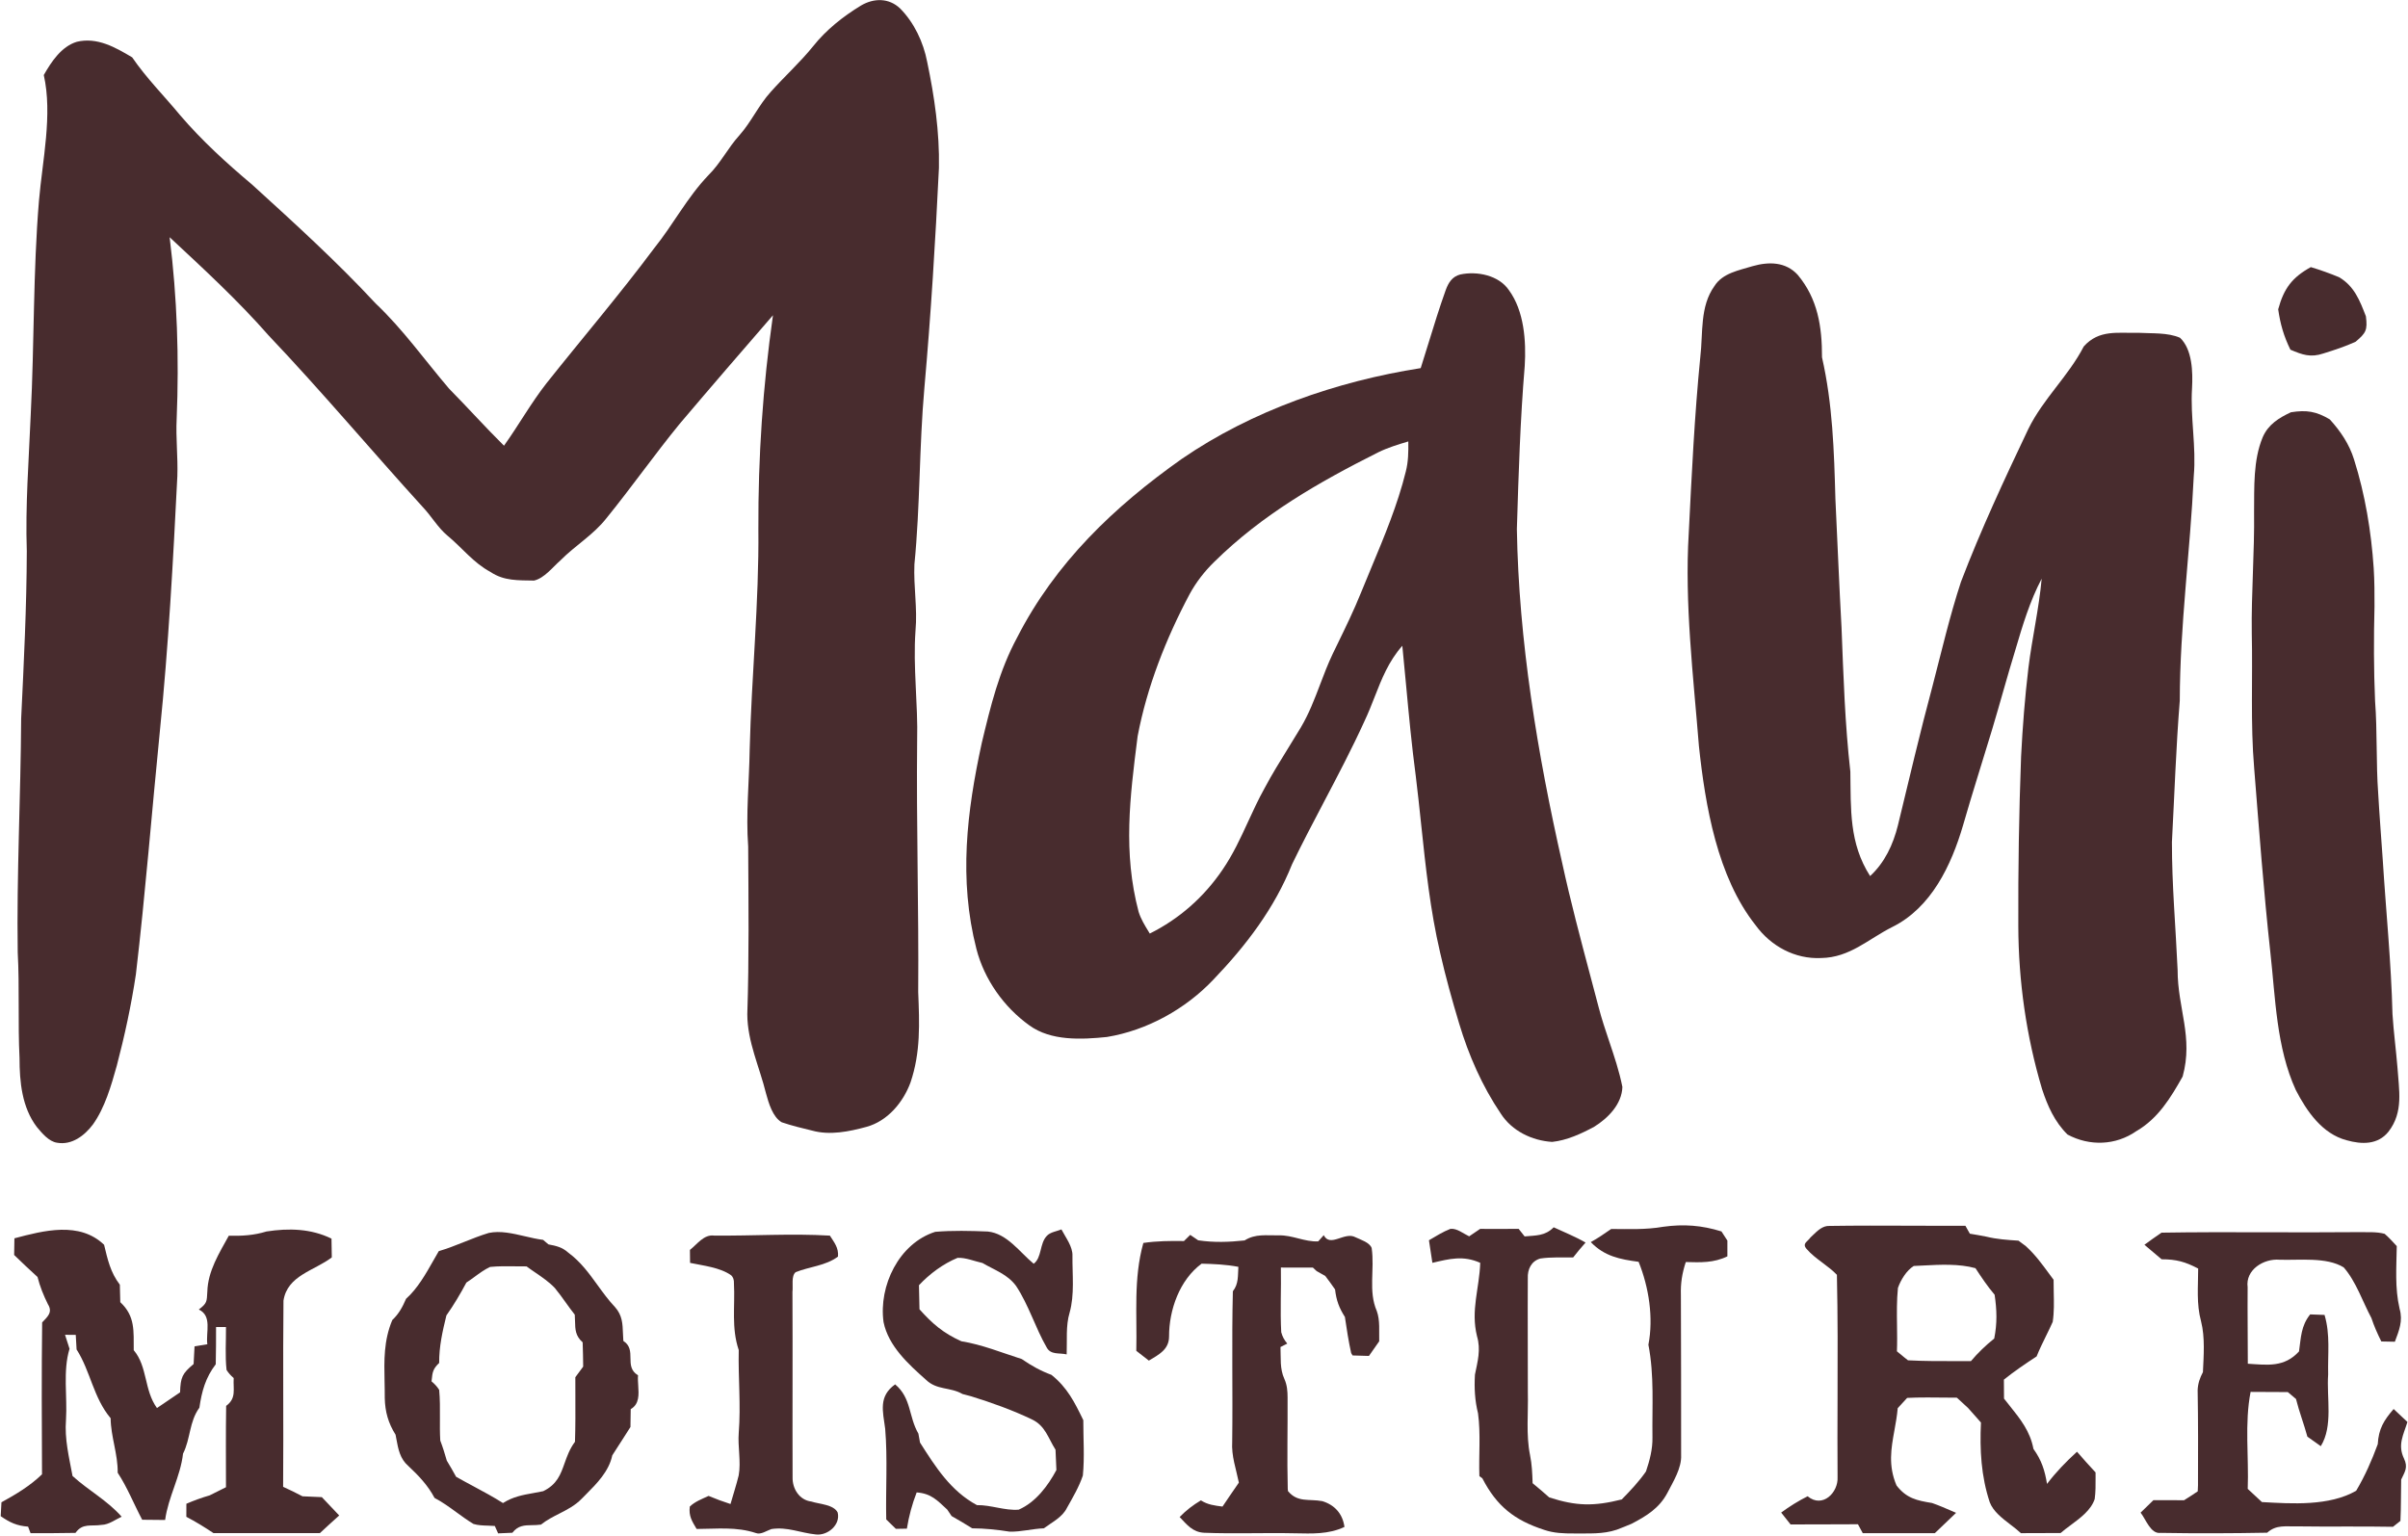
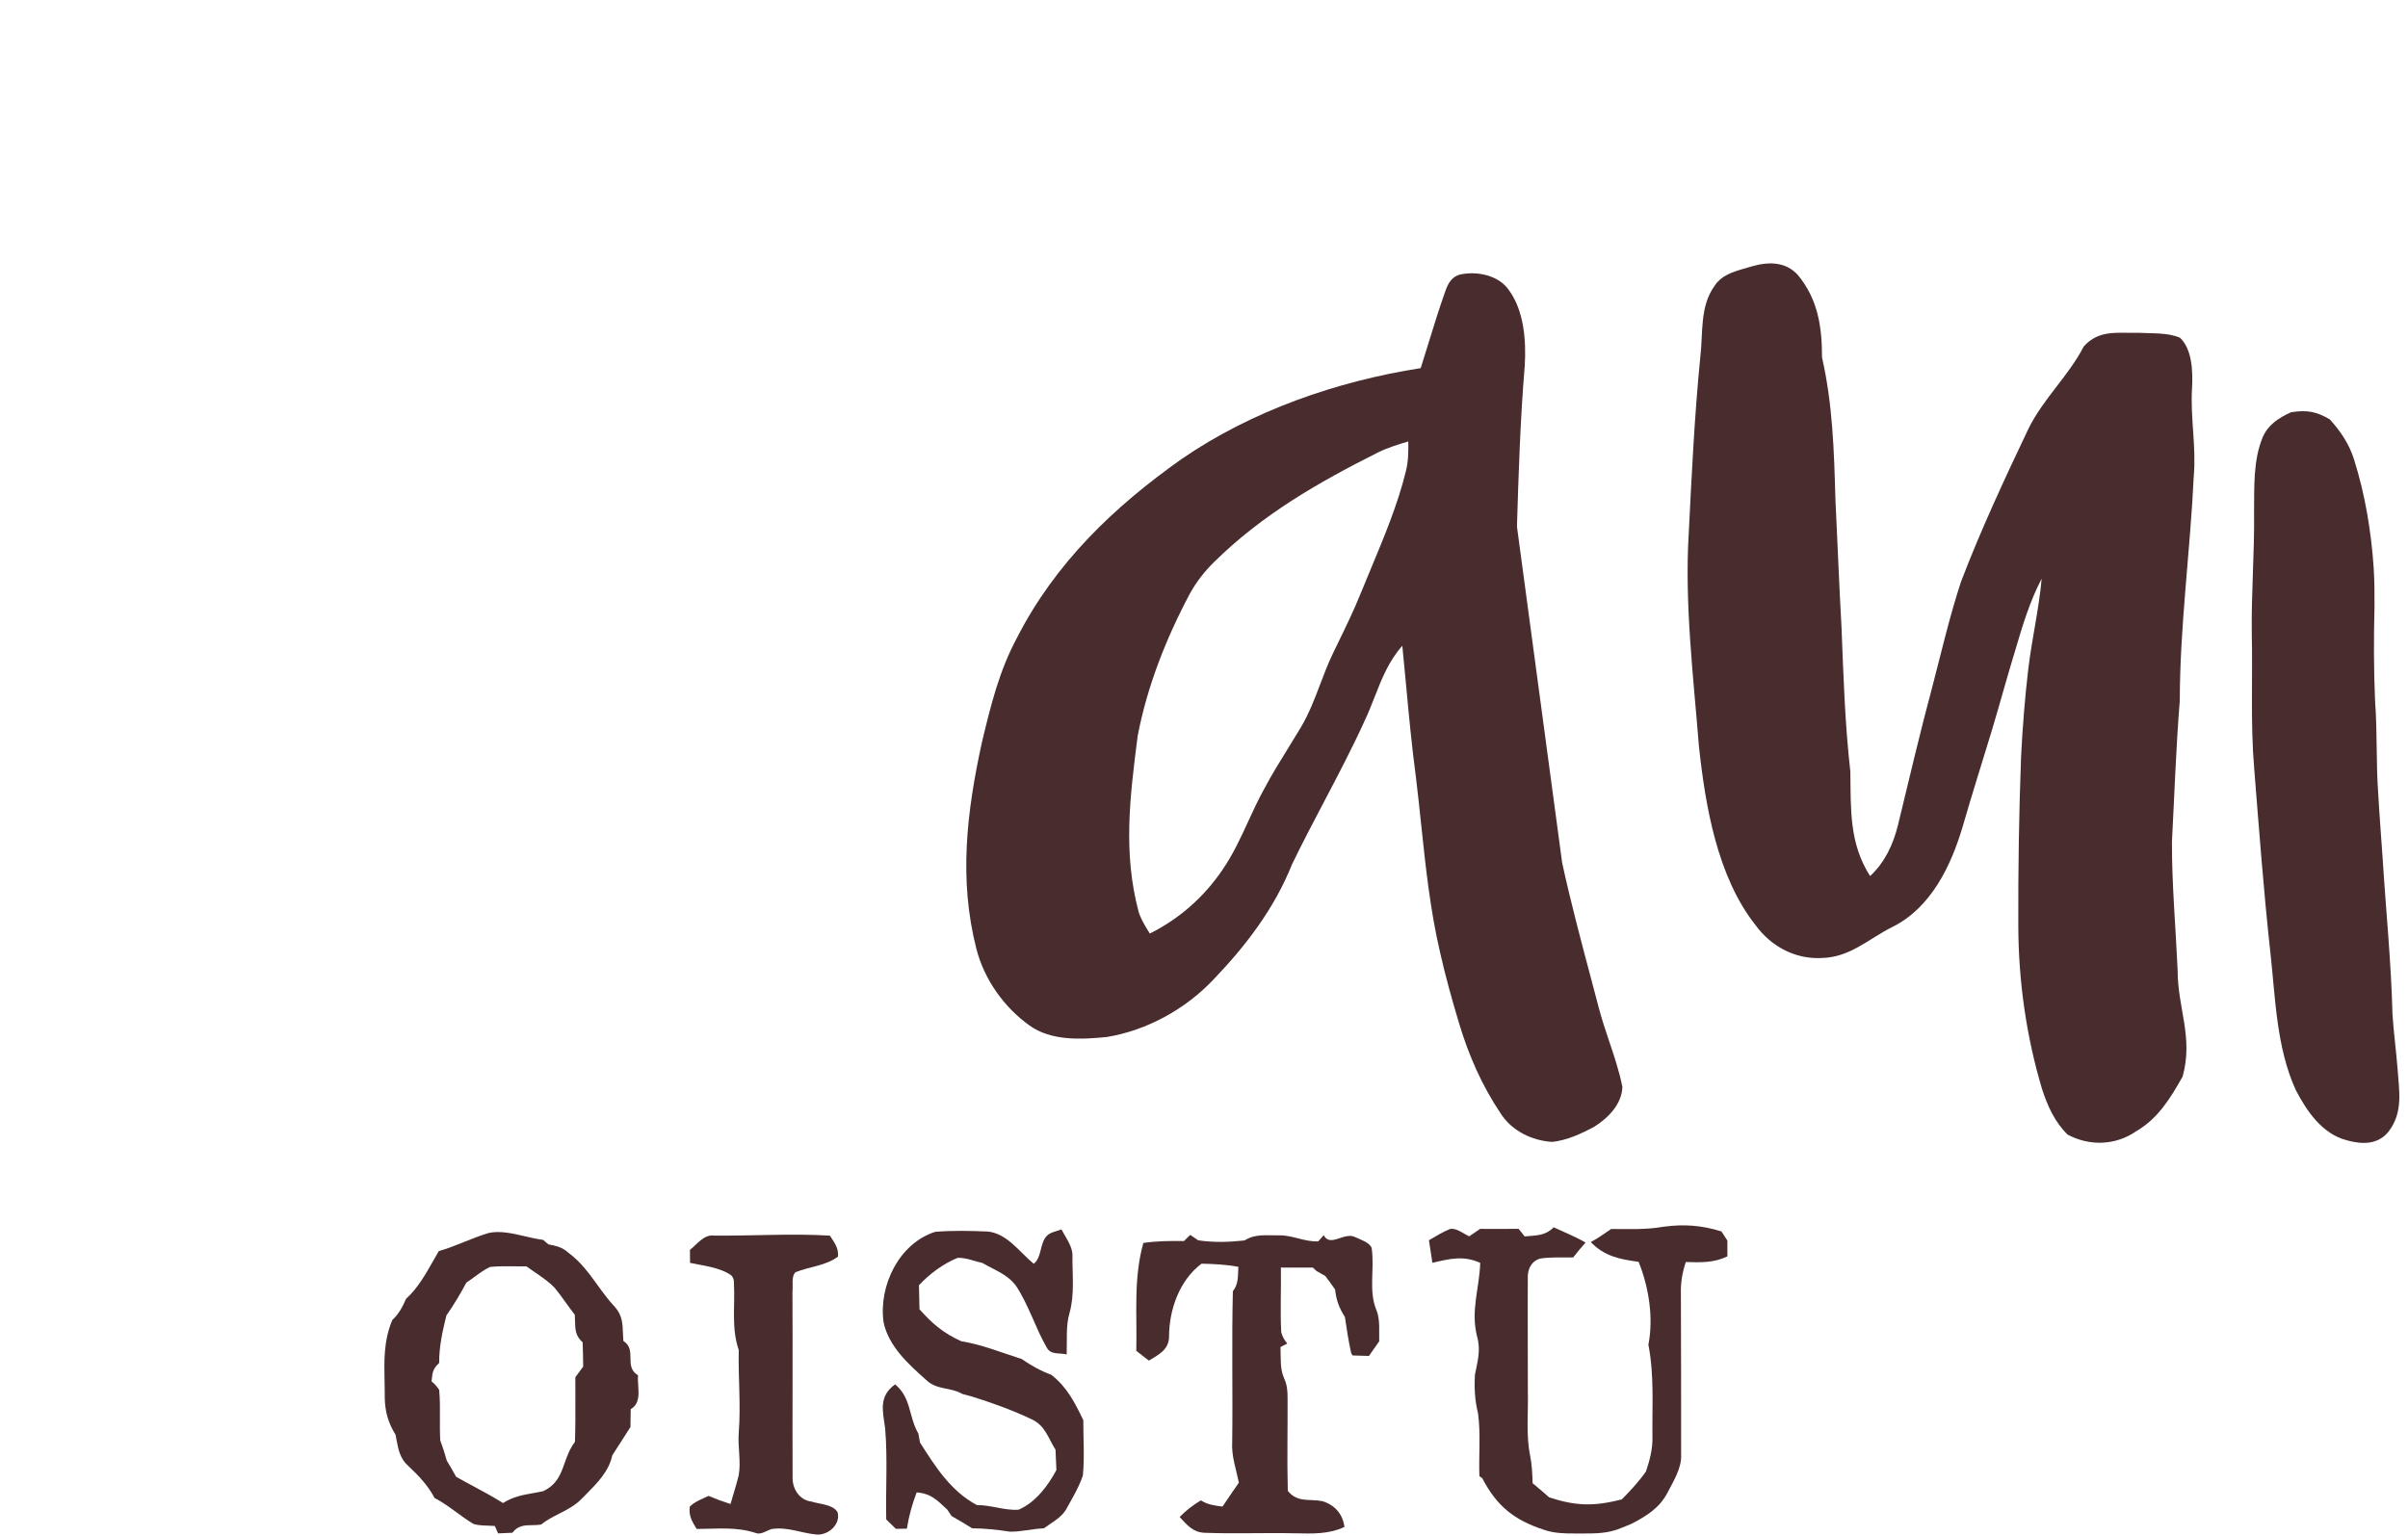
<svg xmlns="http://www.w3.org/2000/svg" fill="none" height="610" viewBox="0 0 956 610" width="956">
-   <path d="M357.325 3.329C362.927 8.966 366.603 16.773 368.091 24.546C370.98 38.288 373.045 52.538 372.765 66.612C371.365 95.794 369.579 124.959 366.988 154.071C364.905 177.406 365.343 200.759 363.032 224.076C362.647 232.864 364.275 241.547 363.47 250.352C362.419 265.022 364.503 279.482 364.117 294.134C363.767 327.43 364.8 360.621 364.538 393.917C365.028 406.346 365.553 417.812 361.474 429.856C358.551 437.769 352.371 445.174 343.986 447.467C337.106 449.34 329.456 450.898 322.454 448.955C318.41 447.975 314.314 446.994 310.357 445.646C306.769 443.581 305.176 438.031 304.143 434.285C301.552 423.694 296.703 413.681 296.685 402.687C297.421 380.525 297.158 358.31 297.035 336.148C296.09 323.229 297.438 310.502 297.631 297.618C298.348 268.698 301.377 239.044 301.079 210.107C300.974 181.432 302.847 153.563 306.874 125.186C294.48 139.488 282.086 153.826 269.849 168.285C259.836 180.522 250.733 193.494 240.772 205.765C235.503 212.47 228.536 216.444 222.479 222.536C219.433 225.214 216.089 229.608 212.028 230.536C205.831 230.413 200.124 230.746 194.767 227.14C187.87 223.446 183.528 217.547 177.629 212.68C173.848 209.529 171.344 205.047 167.931 201.441C147.344 178.806 127.702 155.384 106.643 133.204C94.442 119.287 80.875 106.805 67.343 94.201C70.336 118.201 71.124 142.044 70.144 166.22C69.741 173.87 70.686 181.467 70.406 189.135C68.726 222.903 66.888 256.602 63.474 290.265C60.253 322.476 57.732 354.739 53.951 386.897C52.113 399.134 49.487 411.335 46.336 423.292C44.148 431.099 41.644 439.852 36.9 446.504C33.592 450.916 28.532 454.802 22.686 453.769C19.394 453.314 16.628 449.918 14.615 447.502C8.716 439.747 7.753 429.559 7.753 420.141C7.07 406.153 7.788 392.166 7.035 378.179C6.58 347.247 8.226 316.279 8.401 285.346C9.469 263.167 10.572 241.074 10.642 218.86C10.029 200.846 11.447 182.64 12.2 164.627C13.652 136.337 13.11 107.891 15.473 79.706C16.838 63.671 20.935 45.518 17.381 29.797C20.375 24.528 24.384 18.454 30.493 16.598C38.581 14.655 45.776 18.786 52.48 22.778C58.135 31.058 65.154 38.043 71.509 45.745C80.157 55.846 89.89 64.722 100.043 73.264C116.849 88.564 133.637 103.812 149.112 120.477C160.036 130.823 168.578 142.955 178.277 154.316C185.646 161.791 192.649 169.616 200.089 176.986C205.936 168.811 210.75 160.128 216.929 152.233C231.144 134.342 245.971 116.994 259.626 98.683C267.363 89.072 272.737 78.463 281.298 69.518C286.112 64.757 289 58.717 293.534 53.745C298.313 48.371 301.149 41.824 305.981 36.502C311.478 30.323 317.622 24.808 322.821 18.366C328.003 11.837 334.725 6.515 341.833 2.191C346.927 -0.803 352.879 -0.873 357.325 3.329Z" fill="#482C2E" />
  <path d="M713.69 109.115C721.69 118.655 723.388 129.771 723.353 141.885C727.589 160.511 728.149 179.138 728.675 198.131C729.497 215.182 730.163 232.25 731.108 249.283C731.861 268.382 732.456 287.428 734.609 306.422C734.837 321.302 734.066 334.764 742.452 347.875C748.299 342.449 751.572 335.394 753.48 327.779C757.979 309.31 762.268 290.807 767.222 272.443C770.828 258.631 774.067 244.592 778.531 231.025C786.391 210.42 795.792 190.271 805.262 170.35C811.162 158.306 821.192 149.378 827.267 137.579C833.359 130.752 840.781 132.362 849.009 132.152C854.296 132.467 860.598 131.977 865.5 134.13C870.419 138.787 870.594 147.837 870.261 154.104C869.526 165.868 871.994 177.317 870.944 189.063C869.526 219.138 865.447 248.408 865.394 278.238C863.889 296.916 863.276 315.647 862.278 334.361C862.243 351.272 863.784 368.287 864.537 385.18C864.519 400.393 870.856 411.841 866.532 427.474C861.753 435.964 856.782 444.157 848.169 449.146C839.976 454.87 829.595 455.221 820.825 450.512C815.731 445.487 812.912 439.185 810.724 432.481C804.439 411.474 801.358 389.592 801.288 367.657C801.201 345.25 801.551 322.825 802.391 300.435C802.986 288.689 803.897 276.942 805.297 265.266C806.75 253.379 809.499 241.686 810.566 229.782C805.857 238.745 803.004 248.285 800.151 257.966C796.894 268.557 794.024 279.253 790.837 289.861C787.021 302.518 782.977 315.087 779.336 327.779C774.68 343.639 766.75 360.445 751.204 368.13C741.734 372.874 734.416 380.244 723.02 380.419C712.604 380.926 703.046 375.71 696.989 367.394C681.794 348.208 677.033 320.024 674.494 296.303C672.271 268.487 668.752 239.55 670.45 211.733C671.623 188.381 672.726 165.045 675.037 141.78C676.175 132.17 674.792 121.736 680.656 113.579C683.912 108.414 690.425 107.347 695.816 105.683C702.223 103.863 708.911 103.915 713.69 109.115Z" fill="#482C2E" />
-   <path d="M917.421 106.07C921.22 107.208 924.984 108.556 928.642 110.079C934.682 113.633 936.887 119.375 939.286 125.607C939.986 131.104 939.303 132.224 935.189 135.708C931.058 137.598 926.769 138.999 922.445 140.347C917.281 142.08 914.06 140.872 909.316 138.859C906.708 133.554 905.29 128.67 904.467 122.823C906.708 114.578 909.929 110.202 917.421 106.07Z" fill="#482C2E" />
  <path d="M909.526 163.701C915.793 162.721 919.574 163.351 924.949 166.537C929.203 171.194 932.704 176.393 934.577 182.45C938.988 196.384 941.404 211.072 942.384 225.637C942.7 230.678 942.717 235.72 942.7 240.762C942.384 253.313 942.384 265.847 942.927 278.381C943.855 290.618 943.277 302.854 944.17 315.091C944.66 323.774 945.36 332.439 945.956 341.122C947.234 361.656 949.334 382.173 949.842 402.742C950.297 409.762 951.225 416.729 951.802 423.714C952.398 432.835 954.306 441.535 948.266 449.36C944.048 454.647 937.605 454.472 931.618 452.774C921.92 450.218 915.828 441.272 911.469 432.87C903.714 415.977 903.382 396.283 901.351 378.182C898.69 353.831 896.869 329.411 894.926 305.008C893.421 287.274 894.384 269.383 893.981 251.545C893.753 235.405 895.101 219.352 894.891 203.229C894.996 193.549 894.489 182.783 898.305 173.645C900.476 168.568 904.73 165.942 909.526 163.701Z" fill="#482C2E" />
-   <path clip-rule="evenodd" d="M599.063 115.227C595.036 109.275 586.371 107.577 579.736 108.995C576.533 109.818 575.027 112.268 573.96 115.209C571.475 122.127 569.306 129.173 567.139 136.212C566.114 139.54 565.09 142.867 564.034 146.177C530.773 151.394 497.074 163.052 469.205 182.204C442.316 201.18 418.981 223.5 403.839 253.102C396.644 266.424 393.283 280.376 389.782 294.976C383.812 322.442 380.574 349.156 387.646 376.815C390.762 388.894 398.534 399.905 408.653 407.153C417.248 413.42 429.362 412.807 439.445 411.774C455.358 409.166 470.658 400.693 481.722 388.999C494.693 375.467 505.967 360.71 512.969 343.169C516.985 334.864 521.282 326.688 525.579 318.51C531.173 307.864 536.769 297.215 541.749 286.275C543.259 283.083 544.513 279.884 545.75 276.726C548.556 269.563 551.279 262.612 556.734 256.428C557.251 261.58 557.731 266.731 558.211 271.88C559.338 283.98 560.464 296.069 562.073 308.14C562.867 314.579 563.545 321.006 564.221 327.421C566.02 344.48 567.81 361.451 571.754 378.321C573.889 387.756 576.48 397.069 579.264 406.33C583.098 419.091 588.384 431.188 595.859 442.252C600.288 449.114 608.218 452.93 616.218 453.438C622.048 452.825 627.807 450.182 632.919 447.416C638.416 444.002 643.877 438.47 644.105 431.626C642.889 425.456 640.877 419.471 638.864 413.482C637.37 409.037 635.875 404.589 634.704 400.063C633.638 395.994 632.557 391.928 631.476 387.86C627.482 372.832 623.485 357.791 620.192 342.609C610.424 299.475 602.931 254.38 602.214 210.108L602.245 209.085C602.9 187.823 603.555 166.529 605.33 145.354C605.942 135.481 605.12 123.49 599.063 115.227ZM558.099 187.314C559.132 183.358 559.167 179.367 559.115 175.288C555.036 176.513 550.992 177.739 547.176 179.612C523.385 191.568 501.223 204.26 482.107 223.079C478.203 226.877 474.877 231.166 472.269 235.963C462.921 253.556 455.358 272.742 451.647 292.366L451.589 292.823C448.582 316.561 445.805 338.488 452.05 362.109C452.966 364.968 454.437 367.371 455.976 369.883C456.143 370.156 456.311 370.429 456.478 370.705C468.225 364.84 477.976 356.227 485.345 345.374C489.544 339.238 492.458 332.898 495.44 326.412C497.469 321.999 499.529 317.518 502.046 312.988C504.981 307.457 508.268 302.152 511.556 296.844C513.191 294.207 514.826 291.568 516.418 288.9C519.726 283.309 521.91 277.553 524.117 271.736C525.649 267.701 527.191 263.637 529.127 259.578C529.746 258.299 530.368 257.021 530.989 255.744C534.238 249.068 537.484 242.399 540.261 235.508C541.602 232.193 542.987 228.872 544.377 225.539C549.595 213.03 554.879 200.363 558.099 187.314Z" fill="#482C2E" fill-rule="evenodd" />
+   <path clip-rule="evenodd" d="M599.063 115.227C595.036 109.275 586.371 107.577 579.736 108.995C576.533 109.818 575.027 112.268 573.96 115.209C571.475 122.127 569.306 129.173 567.139 136.212C566.114 139.54 565.09 142.867 564.034 146.177C530.773 151.394 497.074 163.052 469.205 182.204C442.316 201.18 418.981 223.5 403.839 253.102C396.644 266.424 393.283 280.376 389.782 294.976C383.812 322.442 380.574 349.156 387.646 376.815C390.762 388.894 398.534 399.905 408.653 407.153C417.248 413.42 429.362 412.807 439.445 411.774C455.358 409.166 470.658 400.693 481.722 388.999C494.693 375.467 505.967 360.71 512.969 343.169C516.985 334.864 521.282 326.688 525.579 318.51C531.173 307.864 536.769 297.215 541.749 286.275C543.259 283.083 544.513 279.884 545.75 276.726C548.556 269.563 551.279 262.612 556.734 256.428C557.251 261.58 557.731 266.731 558.211 271.88C559.338 283.98 560.464 296.069 562.073 308.14C562.867 314.579 563.545 321.006 564.221 327.421C566.02 344.48 567.81 361.451 571.754 378.321C573.889 387.756 576.48 397.069 579.264 406.33C583.098 419.091 588.384 431.188 595.859 442.252C600.288 449.114 608.218 452.93 616.218 453.438C622.048 452.825 627.807 450.182 632.919 447.416C638.416 444.002 643.877 438.47 644.105 431.626C642.889 425.456 640.877 419.471 638.864 413.482C637.37 409.037 635.875 404.589 634.704 400.063C633.638 395.994 632.557 391.928 631.476 387.86C627.482 372.832 623.485 357.791 620.192 342.609L602.245 209.085C602.9 187.823 603.555 166.529 605.33 145.354C605.942 135.481 605.12 123.49 599.063 115.227ZM558.099 187.314C559.132 183.358 559.167 179.367 559.115 175.288C555.036 176.513 550.992 177.739 547.176 179.612C523.385 191.568 501.223 204.26 482.107 223.079C478.203 226.877 474.877 231.166 472.269 235.963C462.921 253.556 455.358 272.742 451.647 292.366L451.589 292.823C448.582 316.561 445.805 338.488 452.05 362.109C452.966 364.968 454.437 367.371 455.976 369.883C456.143 370.156 456.311 370.429 456.478 370.705C468.225 364.84 477.976 356.227 485.345 345.374C489.544 339.238 492.458 332.898 495.44 326.412C497.469 321.999 499.529 317.518 502.046 312.988C504.981 307.457 508.268 302.152 511.556 296.844C513.191 294.207 514.826 291.568 516.418 288.9C519.726 283.309 521.91 277.553 524.117 271.736C525.649 267.701 527.191 263.637 529.127 259.578C529.746 258.299 530.368 257.021 530.989 255.744C534.238 249.068 537.484 242.399 540.261 235.508C541.602 232.193 542.987 228.872 544.377 225.539C549.595 213.03 554.879 200.363 558.099 187.314Z" fill="#482C2E" fill-rule="evenodd" />
  <path d="M660.332 487.136C668.437 486.015 675.632 486.541 683.44 488.991C684.21 490.199 684.998 491.407 685.786 492.615C685.786 494.698 685.786 496.781 685.786 498.882C680.359 501.525 675.142 501.298 669.278 501.14C667.807 505.657 667.177 509.543 667.334 514.34C667.457 535.469 667.387 556.634 667.422 577.763C667.685 582.98 664.253 588.354 661.925 592.888C658.704 598.927 653.662 601.973 647.798 605.054C645.855 605.912 643.877 606.63 641.899 607.418C636.244 609.308 630.8 608.853 624.936 608.923C620.874 608.941 616.918 608.818 613.049 607.488C601.215 603.636 594.231 598.105 588.506 587.023L587.333 586.166C587.036 577.903 587.911 569.413 586.791 561.22C585.513 556.108 585.268 551.137 585.565 545.867C586.616 540.633 587.981 535.977 586.388 530.602C583.832 520.257 587.316 511.749 587.666 501.455C580.891 498.444 575.552 499.845 568.672 501.455C568.217 498.462 567.762 495.486 567.307 492.492C570.055 490.882 572.873 489.114 575.849 487.958C578.458 487.696 580.944 489.849 583.272 490.934C584.725 489.954 586.178 488.956 587.631 487.976C592.725 488.011 597.819 488.011 602.913 487.958C603.701 488.956 604.506 489.972 605.294 490.969C609.811 490.532 613.364 490.847 616.83 487.346C621.084 489.341 625.408 491.039 629.487 493.403C627.754 495.293 626.161 497.289 624.568 499.302C620.244 499.372 615.815 499.11 611.544 499.74C607.938 500.738 606.379 504.046 606.555 507.635C606.467 522.725 606.59 537.832 606.572 552.922C606.782 561.097 605.802 569.728 607.43 577.745C608.2 581.457 608.34 585.203 608.463 588.967C610.703 590.805 612.909 592.678 615.062 594.604C625.881 598.105 632.813 598.175 643.859 595.409C647.308 591.89 650.651 588.354 653.47 584.293C654.958 579.881 656.131 575.452 656.043 570.743C655.868 558.367 656.814 546.218 654.433 533.981C656.516 523.268 654.608 511.101 650.546 501.053C643.054 500.037 637.032 498.882 631.553 493.228C634.406 491.67 636.997 489.849 639.658 488.011C646.625 488.046 653.435 488.344 660.332 487.136Z" fill="#482C2E" />
-   <path d="M41.329 494.293C42.712 500.087 43.85 505.287 47.579 510.136C47.649 512.464 47.701 514.775 47.754 517.085C53.758 522.67 53.023 528.604 53.093 536.149C58.642 542.696 57.137 551.974 62.319 559.117C65.4 557.069 68.428 554.933 71.492 552.885C71.684 546.88 72.332 545.445 76.866 541.646C76.989 539.3 77.111 536.972 77.234 534.626C78.932 534.346 80.612 534.066 82.31 533.786C81.662 528.937 84.323 522.6 78.932 519.991C82.24 517.471 82.083 516.858 82.31 512.937C82.52 504.726 87.002 497.672 90.835 490.687C96.052 490.827 100.796 490.547 105.803 489.006C114.626 487.641 123.466 487.851 131.606 491.842C131.659 494.328 131.694 496.814 131.729 499.3C124.744 504.621 114.101 506.424 112.543 516.455C112.28 541.068 112.595 565.786 112.403 590.399C115.011 591.59 117.567 592.815 120.088 594.163C122.643 594.286 125.199 594.373 127.773 594.496C130.083 596.894 132.394 599.327 134.67 601.778C132.097 604.089 129.523 606.417 127.002 608.781C112.928 608.798 98.836 608.816 84.761 608.781C81.26 606.452 77.706 604.247 73.978 602.303C73.978 600.57 73.995 598.855 73.995 597.122C77.023 595.826 80.07 594.706 83.238 593.796C85.391 592.693 87.544 591.607 89.715 590.557C89.715 579.791 89.61 569.025 89.785 558.259C93.952 555.178 92.499 551.729 92.779 547.213C91.606 546.215 90.66 545.13 89.943 543.992C89.33 538.372 89.768 532.613 89.715 526.959H85.776C85.776 531.878 85.776 536.797 85.654 541.734C81.593 547.055 80.105 552.43 79.159 558.977C75.063 564.631 75.693 571.248 72.665 577.235C71.632 586.391 66.8 594.356 65.557 603.564C62.529 603.546 59.5 603.511 56.454 603.476C53.128 597.209 50.572 590.662 46.721 584.798C46.826 577.323 44.008 570.601 43.92 563.161C37.04 554.968 35.938 544.499 30.406 535.852C30.283 533.926 30.178 531.983 30.073 530.057L25.819 530.04C26.414 531.878 27.01 533.733 27.605 535.589C24.909 544.412 26.782 554.548 26.204 563.721C25.592 571.493 27.412 578.566 28.795 586.093C35.15 591.87 42.59 595.791 48.297 602.268C45.846 603.389 43.15 605.454 40.384 605.507C36.13 606.172 32.804 604.684 29.968 608.693C24.016 608.833 18.064 608.798 12.13 608.798C11.797 607.94 11.464 607.065 11.149 606.207C6.65 605.875 3.902 604.562 0.278 602.058C0.366 600.22 0.471 598.382 0.576 596.544C6.335 593.375 11.92 590.049 16.681 585.428C16.576 565.331 16.489 545.217 16.734 525.121C18.782 522.932 21.075 521.129 19.009 517.873C17.259 514.337 15.876 510.906 14.896 507.072C11.745 504.219 8.664 501.295 5.618 498.337C5.653 496.131 5.688 493.925 5.723 491.72C17.346 488.639 31.544 484.91 41.329 494.293Z" fill="#482C2E" />
  <path d="M371.295 489.146C378.175 488.569 385.247 488.744 392.145 489.024C399.847 489.794 404.819 497.252 410.386 501.821C413.642 499.422 412.714 493.803 415.55 490.809C416.915 489.251 419.541 488.954 421.397 488.184C423.042 491.352 425.948 495.046 425.773 498.722C425.703 506.092 426.666 514.127 424.635 521.269C423.077 526.416 423.69 532.421 423.48 537.812C420.469 537.112 417.16 538.11 415.515 535.011C411.033 527.204 408.425 518.258 403.401 510.643C399.952 505.952 394.893 504.376 390.061 501.523C386.858 500.823 383.462 499.335 380.171 499.475C374.394 501.873 369.107 505.794 364.836 510.346C364.923 513.532 364.993 516.718 365.046 519.904C370.245 525.716 374.499 529.357 381.659 532.596C390.009 533.944 397.659 537.13 405.659 539.668C409.388 542.259 413.151 544.36 417.423 545.935C423.725 550.942 426.666 556.876 430.08 563.931C430.062 571.231 430.622 578.671 429.904 585.918C428.399 590.417 425.913 594.618 423.602 598.732C421.764 602.496 417.72 604.422 414.412 606.873C409.895 607.048 405.361 608.308 400.862 608.203C395.873 607.415 391.007 606.908 385.965 606.873C383.269 605.192 380.556 603.564 377.79 602.006C377.212 601.148 376.634 600.29 376.057 599.433C372.118 595.791 369.702 593.043 363.925 592.623C362.087 597.384 360.862 601.953 360.039 607.013C358.586 607.03 357.116 607.065 355.663 607.083C354.385 605.84 353.107 604.597 351.846 603.354C351.584 591.38 352.424 579.266 351.426 567.345C350.481 560.307 348.713 554.478 355.383 549.716C361.895 555.196 360.652 562.443 364.608 569.27C364.836 570.443 365.046 571.633 365.256 572.824C371.4 582.47 377.405 592.045 387.856 597.665C393.458 597.577 398.954 599.923 404.434 599.468C411.121 596.579 416.075 589.997 419.401 583.73C419.278 581.034 419.173 578.356 419.051 575.66C416.092 571.003 415.025 566.154 409.65 563.616C401.93 559.922 393.755 556.999 385.58 554.46C384.442 554.163 383.287 553.848 382.131 553.55C377.16 550.679 371.978 552.115 367.602 547.878C360.634 541.699 352.722 534.504 350.778 524.998C348.783 510.608 356.888 493.715 371.295 489.146Z" fill="#482C2E" />
  <path d="M283.539 490.636C298.909 490.793 314.086 489.743 329.474 490.653C331.207 493.401 332.992 495.467 332.695 498.968C327.793 502.662 321.421 502.925 315.889 505.165C314.034 506.618 314.926 510.785 314.611 512.955C314.734 537.481 314.576 562.059 314.664 586.585C314.541 591.154 317.342 595.67 322.139 596.248C325.167 597.263 331.032 597.403 332.572 600.624C333.763 605.561 328.476 609.92 323.837 609.307C317.762 608.694 312.616 606.208 306.261 607.171C304.458 607.766 302.042 609.517 300.134 608.764C292.257 606.156 284.694 607.119 276.571 607.136C274.751 604.09 273.368 602.007 273.858 598.243C275.854 596.265 278.795 595.197 281.315 594.007C284.186 595.215 287.057 596.283 290.016 597.228C291.101 593.429 292.344 589.666 293.272 585.832C294.252 580.44 292.852 574.436 293.289 568.939C294.165 557.963 293.044 547.074 293.289 536.098C290.296 527.24 291.871 518.697 291.381 509.612C291.451 508.229 291.084 507.161 290.296 506.408C285.832 503.257 279.215 502.592 273.963 501.472C273.946 499.756 273.928 498.04 273.911 496.325C276.816 494.049 279.442 490.093 283.539 490.636Z" fill="#482C2E" />
  <path d="M472.53 490.355C473.581 491.056 474.631 491.773 475.681 492.509C481.843 493.436 487.918 493.244 494.115 492.561C498.421 489.83 502.763 490.636 507.682 490.548C513.144 490.408 517.818 493.156 523.332 492.946L525.538 490.478C528.111 495.52 533.818 488.92 538.142 491.301C540.173 492.264 543.761 493.349 544.566 495.572C545.809 504.343 543.166 512.658 546.597 520.588C547.945 524.264 547.455 528.711 547.56 532.614C546.194 534.54 544.829 536.483 543.481 538.426C541.31 538.339 539.157 538.269 536.986 538.234L536.426 537.288C535.376 532.544 534.641 527.748 533.94 522.951C531.612 519.275 530.544 516.404 530.037 512.028C528.759 510.207 527.498 508.404 526.133 506.653C524.995 506.023 523.875 505.393 522.754 504.763L521.231 503.345C516.995 503.327 512.758 503.327 508.522 503.327C508.68 511.87 508.207 520.465 508.662 528.991C509.065 530.601 509.853 532.107 511.06 533.525C510.168 533.98 509.257 534.435 508.365 534.89C508.575 539.389 508.014 543.433 509.94 547.634C510.99 549.98 511.183 552.413 511.183 554.952C511.253 567.048 510.938 579.145 511.253 591.241L511.341 592.099C515.209 596.755 519.656 595.092 524.977 596.09C529.914 597.596 533.048 601.132 533.765 606.331C527.358 609.324 520.934 608.974 514.036 608.852C502.045 608.589 490.019 609.114 478.045 608.642C473.458 608.397 471.235 605.438 468.329 602.392C470.937 599.714 473.563 597.701 476.767 595.775C479.463 597.526 482.246 597.841 485.345 598.243C487.498 595.075 489.633 591.889 491.839 588.738C490.736 583.241 488.846 578.199 489.196 572.475C489.458 552.571 488.968 532.649 489.458 512.745C491.804 509.752 491.401 506.601 491.647 503.047C486.815 502.119 481.948 501.909 477.047 501.787C468.311 508.229 464.11 520.15 464.128 530.689C464.128 535.923 459.996 537.936 456.11 540.282C454.447 538.986 452.784 537.691 451.121 536.396C451.471 521.831 449.948 507.809 453.922 493.559C459.278 492.771 464.635 492.719 470.044 492.806C470.867 491.983 471.69 491.161 472.53 490.355Z" fill="#482C2E" />
-   <path d="M858.147 489.476C884.248 489.056 910.419 489.528 936.537 489.266C939.881 489.336 943.487 489.056 946.726 489.931C948.459 491.436 949.982 493.117 951.54 494.815C951.417 503.323 950.735 511.323 952.66 519.691C954.061 524.54 952.45 528.321 950.787 532.785C949.002 532.732 947.216 532.715 945.413 532.68C943.89 529.651 942.542 526.605 941.474 523.384C937.955 516.82 935.382 508.872 930.48 503.27C923.636 499.034 912.8 500.504 904.992 500.224C898.778 499.682 891.39 504.181 892.335 511.148C892.248 521.266 892.406 531.402 892.406 541.52C900.266 542.028 906.9 543.026 912.73 536.636C913.535 531.052 913.482 526.553 917.159 521.931C919.049 522.001 920.957 522.071 922.866 522.141C925.194 529.984 924.108 537.476 924.301 545.774C923.636 555.07 926.332 566.238 921.378 574.256C919.592 572.996 917.824 571.735 916.056 570.475C914.69 565.451 912.8 560.602 911.539 555.525C910.454 554.615 909.369 553.687 908.283 552.776C903.364 552.776 898.428 552.759 893.508 552.706C891.075 565.188 892.843 578.51 892.37 591.219C894.244 592.952 896.134 594.703 898.007 596.453C909.929 597.119 924.704 598.116 935.417 591.972C938.918 586.09 941.632 579.893 943.995 573.468C944.328 567.359 946.446 563.963 950.297 559.499C952.135 561.197 953.956 562.912 955.776 564.645C954.183 569.81 951.803 573.713 954.411 579.175C956.074 582.694 954.796 584.304 953.29 587.525C953.15 592.987 953.273 598.466 952.993 603.928L950.034 606.274C937.36 606.029 924.704 606.292 912.029 606.099C907.53 606.239 903.732 605.329 900.091 608.62C886.016 608.882 871.854 608.935 857.779 608.69C853.823 609.25 851.897 603.193 849.832 600.655C851.53 599.009 853.228 597.346 854.926 595.701C858.97 595.683 863.031 595.683 867.075 595.736C868.895 594.58 870.733 593.425 872.519 592.199L872.624 589.784C872.659 577.197 872.712 564.593 872.484 551.989C872.607 549.31 873.359 547.21 874.585 544.846C874.882 538.317 875.46 531.069 873.849 524.715C871.941 517.66 872.694 511.008 872.694 503.725C867.582 501.047 864.029 500.049 858.182 500.049C855.889 498.159 853.613 496.233 851.355 494.29C853.595 492.662 855.836 491.016 858.147 489.476Z" fill="#482C2E" />
  <path clip-rule="evenodd" d="M208.36 490.899C203.511 489.77 198.615 488.629 194.067 489.583C190.769 490.574 187.575 491.849 184.379 493.124C181.028 494.462 177.675 495.8 174.198 496.813C173.496 498.005 172.8 499.235 172.095 500.479C169.004 505.938 165.757 511.673 161.209 515.736C159.808 518.992 158.355 521.706 155.747 524.174C152.324 532.286 152.495 540.242 152.675 548.572C152.721 550.722 152.768 552.898 152.753 555.107C152.876 560.586 154.119 565.05 157.042 569.707C157.154 570.273 157.259 570.842 157.363 571.41C158.088 575.365 158.804 579.264 162.049 582.066C166.145 585.899 169.874 589.786 172.517 594.81C175.664 596.458 178.501 598.527 181.335 600.595C183.499 602.174 185.661 603.751 187.957 605.138C189.767 605.698 191.762 605.755 193.724 605.812C194.647 605.839 195.563 605.865 196.448 605.943L197.761 608.884C199.574 608.817 201.371 608.734 203.183 608.65L203.415 608.639C205.677 605.707 208.241 605.668 211.191 605.622C212.327 605.604 213.52 605.586 214.776 605.401C217.031 603.593 219.511 602.329 221.986 601.069C225.141 599.462 228.285 597.86 230.934 595.142C231.461 594.604 231.997 594.065 232.537 593.523C237.031 589.007 241.739 584.276 243.083 577.899C244.522 575.725 245.914 573.528 247.303 571.334C248.296 569.765 249.288 568.198 250.295 566.643C250.307 565.855 250.317 565.067 250.327 564.279C250.346 562.704 250.365 561.129 250.4 559.553C253.87 557.558 253.621 553.79 253.378 550.12C253.287 548.736 253.196 547.365 253.306 546.109C250.36 544.348 250.329 541.8 250.299 539.247C250.269 536.749 250.239 534.247 247.477 532.472C247.389 531.424 247.352 530.407 247.317 529.417C247.183 525.679 247.062 522.326 244.238 519.115C241.555 516.266 239.353 513.226 237.177 510.222C233.818 505.583 230.521 501.031 225.612 497.408C223.267 495.272 220.781 494.694 217.735 494.134C217.268 493.747 216.809 493.353 216.352 492.961C216.106 492.75 215.861 492.539 215.617 492.331C213.244 492.038 210.808 491.47 208.36 490.899ZM204.685 502.844C201.303 502.798 197.913 502.753 194.575 503.083C192.416 504.077 190.411 505.546 188.427 506.999C187.337 507.797 186.255 508.59 185.157 509.297C182.758 513.796 180.167 518.173 177.226 522.339C175.686 528.641 174.303 534.663 174.355 541.21C171.84 543.61 171.703 544.93 171.385 547.98C171.366 548.157 171.347 548.339 171.327 548.528C172.605 549.578 173.62 550.716 174.355 551.906C174.703 555.583 174.678 559.285 174.653 562.988C174.633 566.004 174.612 569.019 174.793 572.02C175.791 574.646 176.614 577.307 177.384 580.003C178.662 582.121 179.905 584.239 181.078 586.41C183.333 587.691 185.613 588.915 187.892 590.139C191.876 592.279 195.856 594.416 199.686 596.844C203.682 594.315 207.553 593.626 211.753 592.878C213.018 592.653 214.314 592.422 215.652 592.135C221.157 589.473 222.578 585.459 224.142 581.039C225.12 578.277 226.153 575.358 228.273 572.511C228.473 566.408 228.45 560.296 228.427 554.194C228.417 551.755 228.408 549.317 228.413 546.882C229.151 545.899 229.88 544.907 230.606 543.918C230.914 543.499 231.222 543.08 231.529 542.663C231.494 539.442 231.442 536.239 231.319 533.018C228.418 530.475 228.362 527.857 228.296 524.697C228.278 523.853 228.259 522.971 228.186 522.042C226.939 520.468 225.766 518.832 224.592 517.195C223.194 515.246 221.796 513.297 220.273 511.451C218.054 509.098 215.284 507.204 212.553 505.336C211.362 504.522 210.179 503.713 209.052 502.873C207.601 502.883 206.144 502.864 204.685 502.844Z" fill="#482C2E" fill-rule="evenodd" />
-   <path clip-rule="evenodd" d="M726.329 486.803C737.106 486.635 747.901 486.675 758.697 486.715C765.894 486.741 773.091 486.768 780.282 486.733C780.579 487.257 780.872 487.781 781.164 488.305L781.166 488.308C781.459 488.833 781.753 489.359 782.05 489.884C784.273 490.252 786.479 490.637 788.667 491.074C792.77 492.087 796.924 492.359 801.112 492.634L801.359 492.65L804.265 494.821C807.904 498.127 810.637 501.851 813.468 505.706C814.069 506.525 814.674 507.35 815.294 508.177C815.278 509.831 815.316 511.507 815.354 513.19L815.354 513.191C815.442 517.12 815.532 521.089 814.943 524.913C814.098 526.812 813.182 528.679 812.265 530.547L812.265 530.547C810.96 533.205 809.654 535.864 808.554 538.62C804.107 541.526 799.713 544.502 795.565 547.828L795.617 555.373C796.382 556.359 797.152 557.32 797.914 558.269L797.914 558.27C802.084 563.471 805.991 568.342 807.293 575.329C810.515 579.863 811.792 583.75 812.685 589.246C816.239 584.555 820.248 580.424 824.589 576.467C826.987 579.251 829.456 581.982 831.959 584.677C831.955 585.421 831.96 586.169 831.964 586.92C831.979 589.705 831.995 592.525 831.609 595.268C830.161 599.624 826.033 602.686 822.132 605.579L822.132 605.579C820.702 606.639 819.303 607.677 818.077 608.748C812.825 608.8 807.574 608.818 802.322 608.8C801.111 607.659 799.678 606.561 798.214 605.438C794.851 602.861 791.323 600.158 789.945 596.511C786.514 586.183 785.954 575.68 786.462 564.879C785.949 564.297 785.438 563.711 784.926 563.124L784.926 563.124C783.742 561.766 782.554 560.404 781.332 559.084L781.328 559.08L781.328 559.08C779.859 557.716 778.39 556.352 776.903 555.005C773.082 554.988 769.278 554.953 765.457 554.919H765.456L765.367 554.918C765.093 554.919 764.819 554.921 764.544 554.923C762.085 554.937 759.614 554.951 757.157 555.093C755.897 556.423 754.636 557.789 753.411 559.172C753.14 562.252 752.615 565.156 752.103 567.984C750.796 575.213 749.578 581.944 752.938 589.859C756.912 594.988 760.973 595.829 767.048 596.826C769.741 597.763 772.409 598.92 775.043 600.062L775.043 600.062C775.559 600.286 776.075 600.509 776.588 600.73L768.133 608.818C767.187 608.818 766.24 608.814 765.296 608.809L765.293 608.809H765.291C764.351 608.805 763.413 608.8 762.479 608.8H745.761C744.73 608.8 743.7 608.805 742.668 608.809H742.667L742.662 608.809C741.627 608.814 740.589 608.818 739.546 608.818C738.916 607.628 738.268 606.437 737.621 605.264C732.137 605.318 726.654 605.319 721.167 605.32H721.167C717.737 605.32 714.306 605.321 710.872 605.334C709.629 603.759 708.386 602.183 707.143 600.625C710.504 598.157 713.918 596.021 717.647 594.148C723.528 599.05 729.866 592.695 729.533 586.551C729.458 576.121 729.492 565.654 729.526 555.183V555.182V555.182C729.58 538.832 729.633 522.469 729.27 506.217C727.612 504.469 725.621 502.977 723.624 501.481L723.624 501.481C721.321 499.757 719.01 498.026 717.191 495.888C715.865 494.359 716.7 493.551 717.695 492.587C718.078 492.216 718.485 491.822 718.802 491.354C719.123 491.06 719.448 490.746 719.779 490.427C721.63 488.64 723.671 486.669 726.329 486.803ZM759.783 502.701C760.983 502.651 762.205 502.587 763.44 502.523C770.368 502.162 777.736 501.779 784.272 503.576C784.272 503.575 784.273 503.574 784.273 503.573C786.654 507.215 789.07 510.821 791.888 514.129C792.781 520.204 792.938 525.456 791.73 531.513C788.334 534.243 785.306 537.132 782.487 540.475C780.636 540.472 778.783 540.476 776.93 540.481C770.445 540.498 763.957 540.514 757.489 540.16L756.163 539.113C756.162 539.113 756.161 539.113 756.159 539.113C755.127 538.273 754.112 537.433 753.097 536.593L753.097 536.593L753.096 536.592C753.231 533.191 753.184 529.77 753.137 526.348C753.068 521.352 753 516.354 753.498 511.419C754.619 508.25 756.877 504.504 759.783 502.701Z" fill="#482C2E" fill-rule="evenodd" />
</svg>